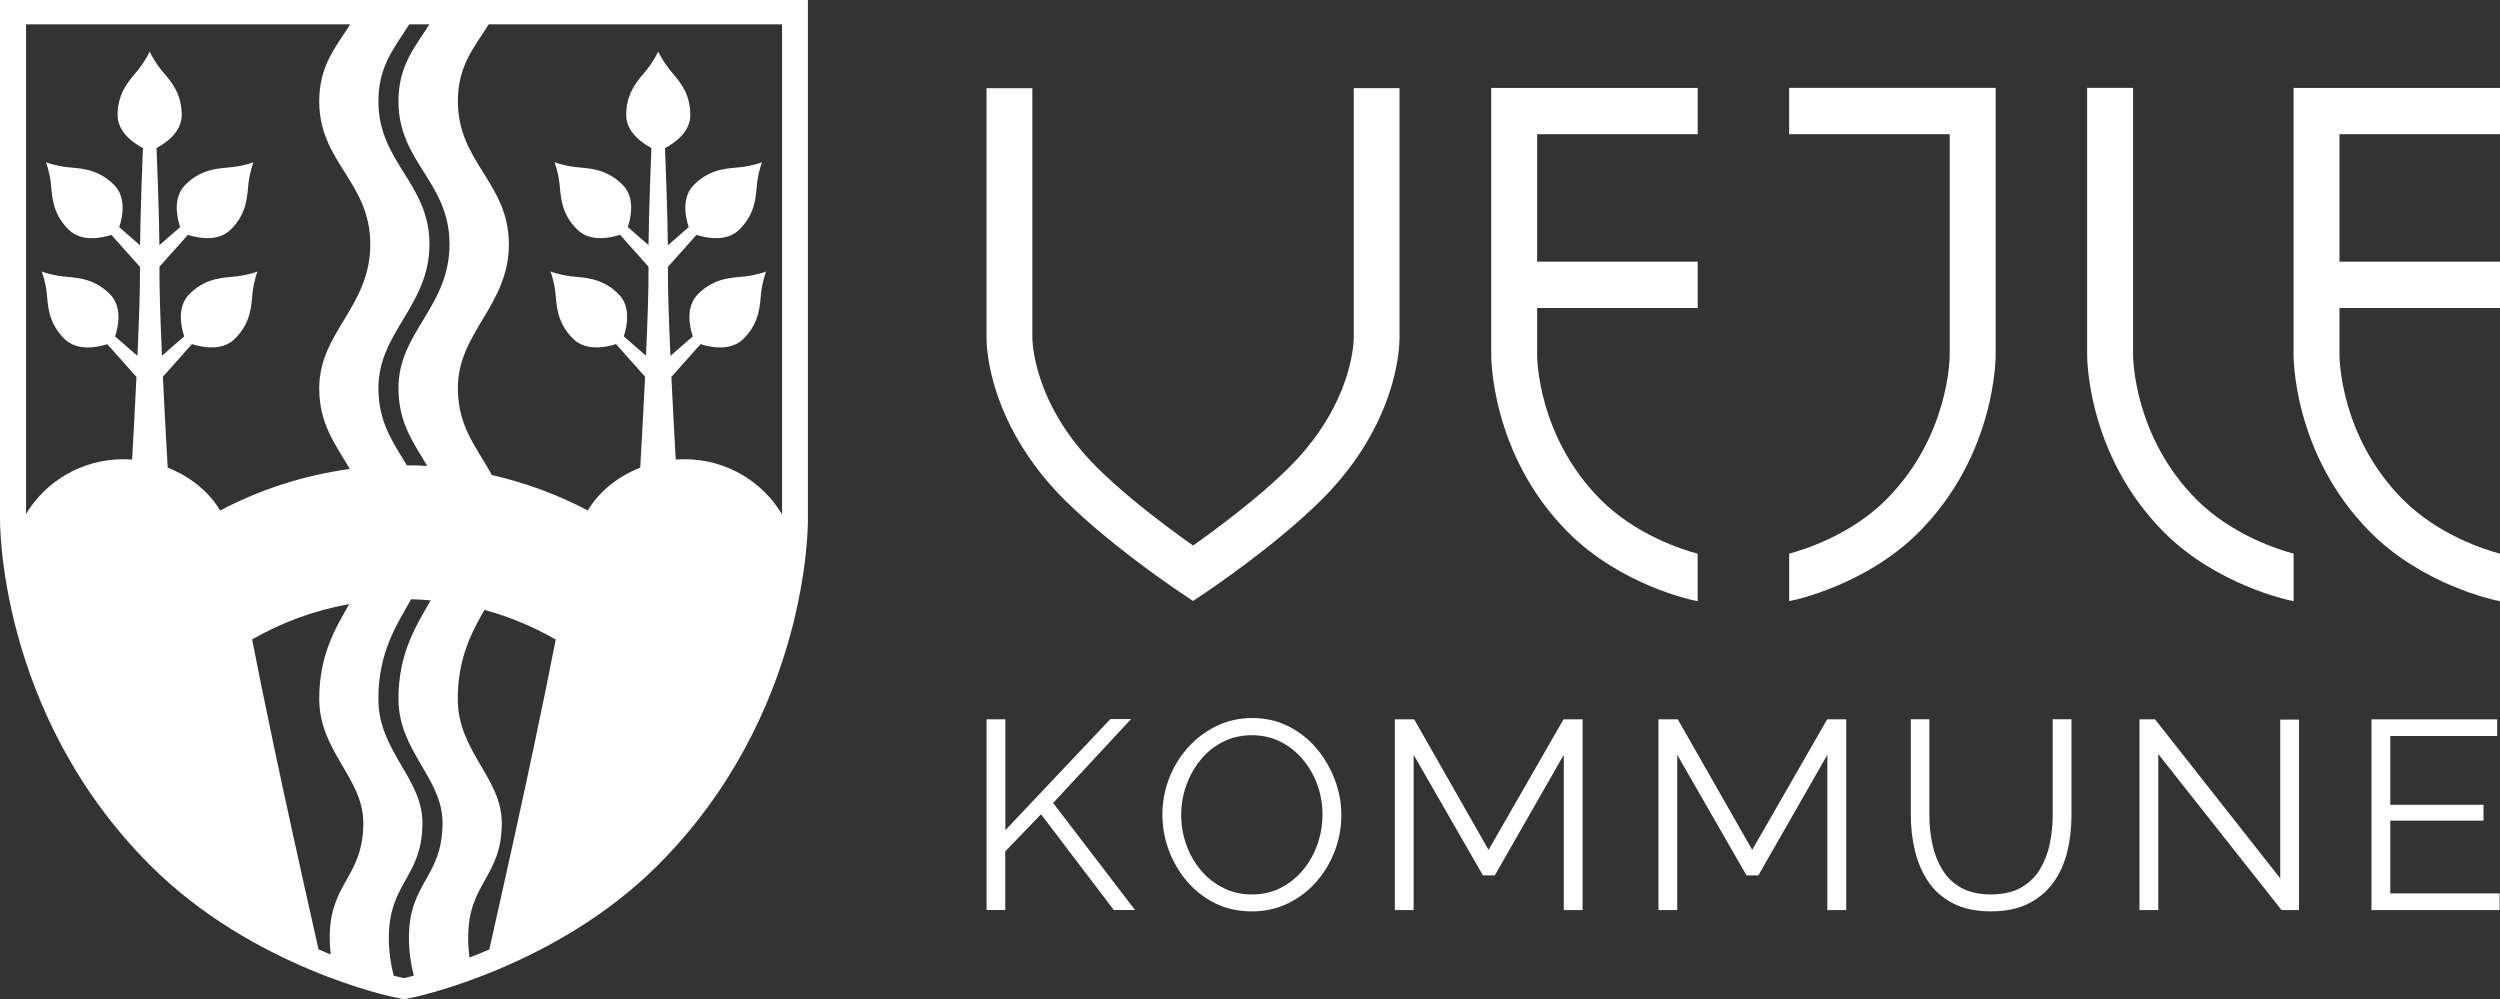
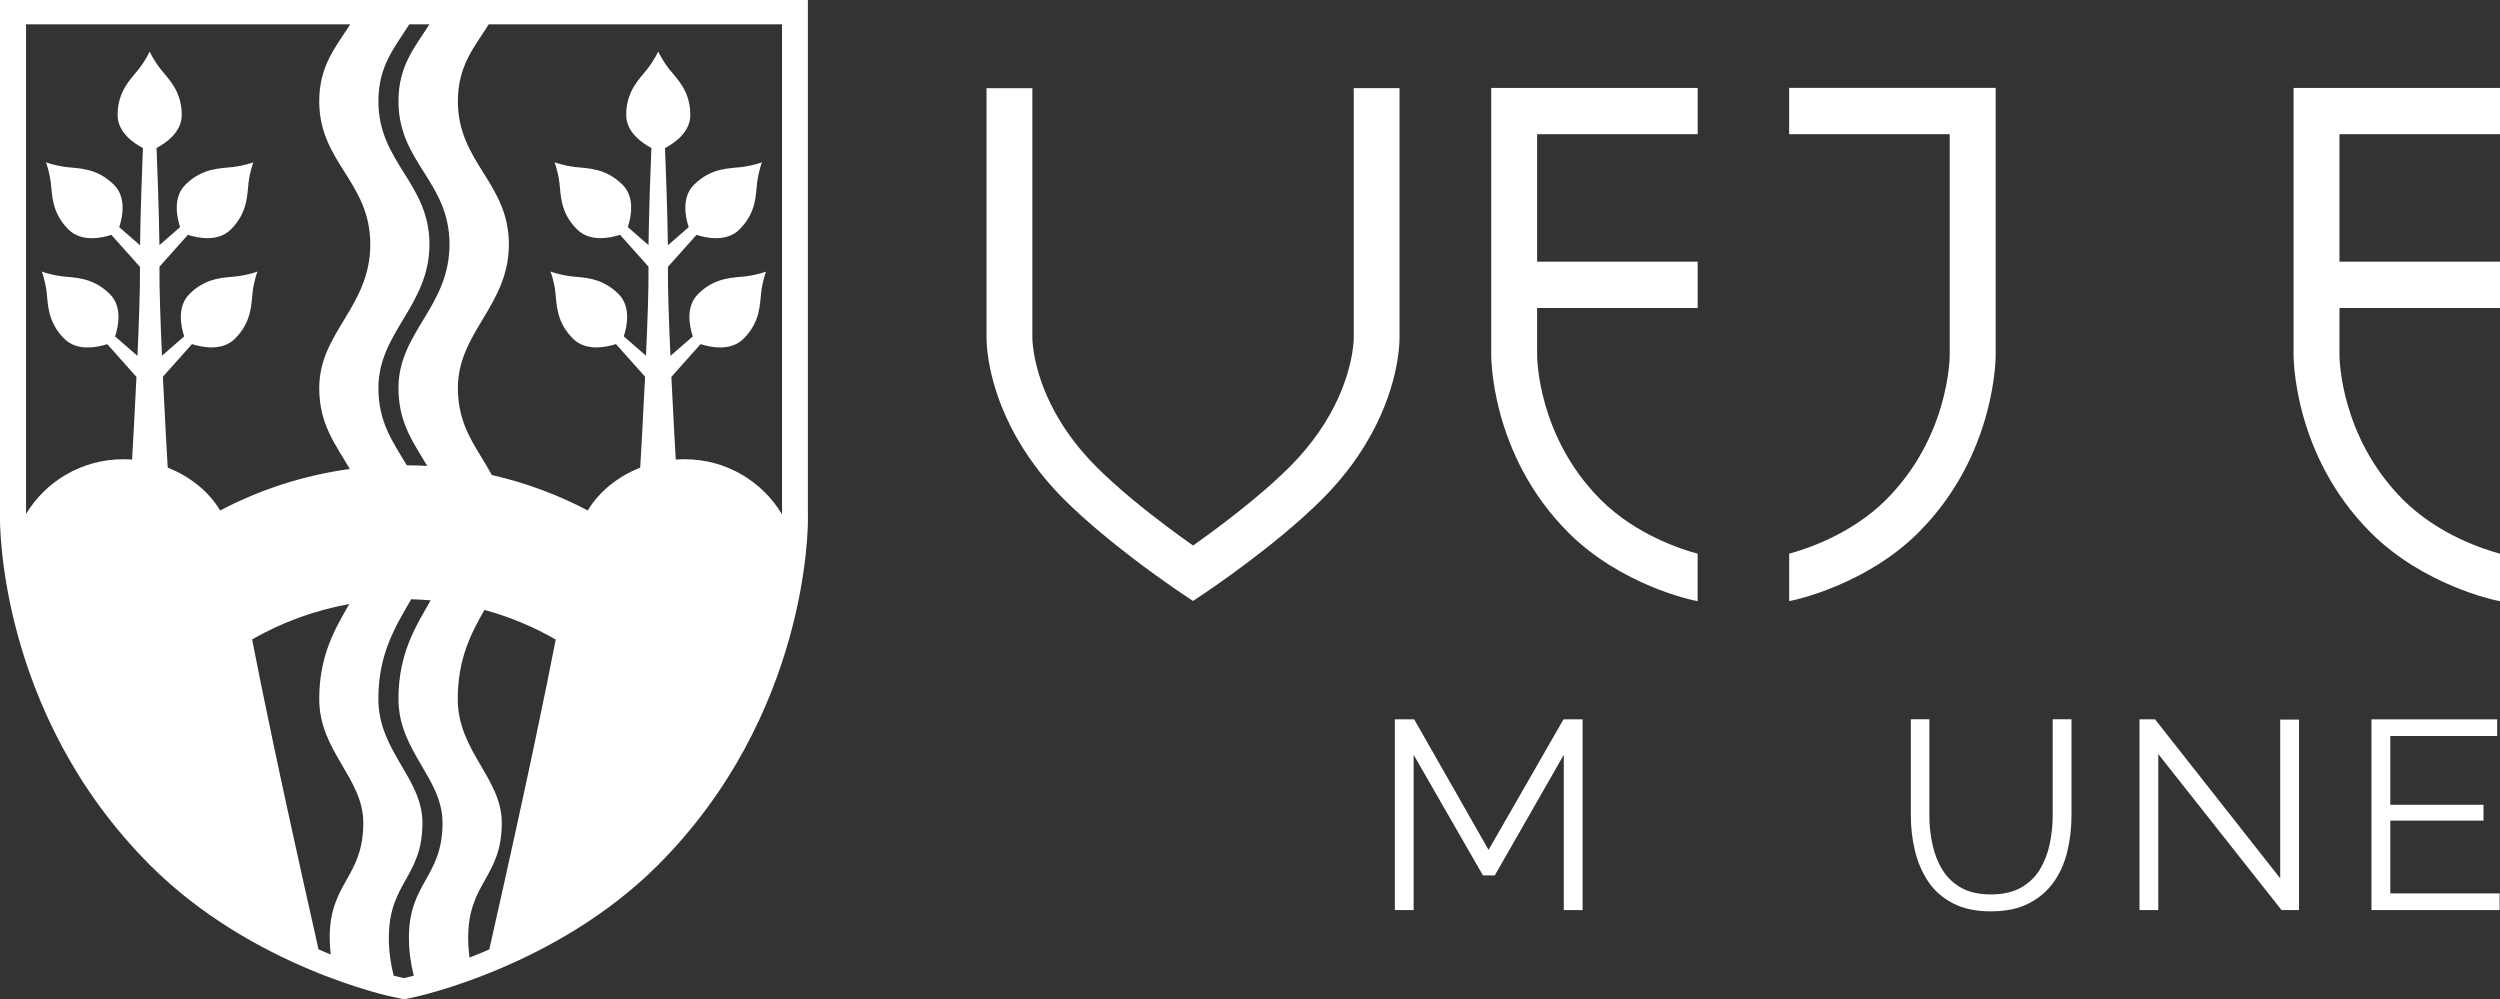
<svg xmlns="http://www.w3.org/2000/svg" id="svg2" version="1.1" viewBox="0 0 588.2 235.12">
  <rect x="0" y="0" width="588.2" height="235.12" fill="#333333" stroke="none" />
  <defs>
    <style>
      .st0 {
        fill: #fff;
      }

      .st1 {
        fill: none;
      }
    </style>
  </defs>
  <g id="g12">
-     <path id="path14" class="st0" d="M232.12,214.12v-44.87h4.42v26.07l24.71-26.14h4.86l-18.33,19.74,19.27,25.19h-4.99l-17.13-22.53-8.41,8.73v13.8h-4.42Z" />
-   </g>
-   <rect class="st1" x="0" y="0" width="588.2" height="235.12" />
+     </g>
  <g id="g24">
-     <path id="path26" class="st0" d="M277.91,191.68c0,2.44.4,4.79,1.2,7.05.8,2.25,1.94,4.25,3.41,6,1.47,1.75,3.23,3.14,5.28,4.17,2.04,1.03,4.29,1.55,6.73,1.55,2.57,0,4.87-.54,6.92-1.61,2.04-1.07,3.79-2.51,5.25-4.3,1.45-1.79,2.56-3.8,3.32-6.03.76-2.23,1.14-4.51,1.14-6.83,0-2.44-.4-4.78-1.2-7.01-.8-2.23-1.95-4.24-3.44-6-1.5-1.77-3.25-3.16-5.28-4.17-2.02-1.01-4.25-1.52-6.7-1.52s-4.82.53-6.86,1.58c-2.04,1.05-3.79,2.48-5.25,4.27-1.45,1.79-2.57,3.8-3.35,6.04-.78,2.23-1.17,4.51-1.17,6.83M294.54,214.43c-3.16,0-6.03-.63-8.6-1.89-2.57-1.27-4.78-2.98-6.64-5.15-1.85-2.17-3.29-4.61-4.3-7.33-1.01-2.72-1.51-5.51-1.51-8.37s.52-5.85,1.58-8.56c1.05-2.72,2.54-5.14,4.46-7.27,1.92-2.13,4.16-3.81,6.73-5.06,2.57-1.24,5.35-1.86,8.34-1.86,3.16,0,6.02.65,8.59,1.96,2.57,1.31,4.77,3.05,6.61,5.25s3.26,4.64,4.27,7.33c1.01,2.7,1.52,5.46,1.52,8.28,0,2.99-.53,5.85-1.58,8.56-1.05,2.72-2.53,5.14-4.42,7.27-1.89,2.13-4.13,3.8-6.7,5.02-2.57,1.22-5.35,1.83-8.34,1.83" />
-   </g>
+     </g>
  <g id="g28">
    <path id="path30" class="st0" d="M367.93,214.12v-36.53l-16.24,28.38h-2.78l-16.31-28.38v36.53h-4.42v-44.87h4.55l17.5,30.71,17.63-30.71h4.49v44.87h-4.42Z" />
  </g>
  <g id="g32">
-     <path id="path34" class="st0" d="M429.94,214.12v-36.53l-16.24,28.38h-2.78l-16.3-28.38v36.53h-4.42v-44.87h4.55l17.51,30.71,17.63-30.71h4.49v44.87h-4.42Z" />
-   </g>
+     </g>
  <g id="g36">
    <path id="path38" class="st0" d="M468.47,214.43c-3.54,0-6.53-.63-8.97-1.9-2.44-1.26-4.38-2.96-5.81-5.09-1.43-2.13-2.47-4.54-3.13-7.24-.65-2.7-.98-5.48-.98-8.34v-22.63h4.36v22.63c0,2.32.24,4.59.73,6.83.48,2.23,1.27,4.23,2.37,6,1.09,1.77,2.57,3.17,4.42,4.2,1.85,1.03,4.17,1.55,6.95,1.55s5.23-.54,7.11-1.61c1.87-1.07,3.35-2.5,4.43-4.27,1.07-1.77,1.84-3.76,2.31-5.97.46-2.21.7-4.46.7-6.73v-22.63h4.42v22.63c0,2.99-.34,5.85-1.01,8.59-.68,2.74-1.76,5.14-3.26,7.21-1.5,2.06-3.44,3.71-5.84,4.93-2.4,1.22-5.33,1.83-8.79,1.83" />
  </g>
  <g id="g40">
    <path id="path42" class="st0" d="M507.8,177.4v36.72h-4.42v-44.87h3.66l29.45,37.41v-37.35h4.42v44.81h-4.11l-29.01-36.72Z" />
  </g>
  <g id="g44">
    <path id="path46" class="st0" d="M557.96,169.25v44.87h30.15v-3.92h-25.72v-17.12h21.93v-3.73h-21.93v-16.18h25.15v-3.92h-29.58Z" />
  </g>
  <g id="g48">
    <path id="path50" class="st0" d="M588.2,20.69h-48.57v62.63c0,.23-.28,23.55,18.16,41.99,12.38,12.38,29.17,15.87,29.34,15.91l1.07.22v-11.17h0c-3.48-.92-14.47-4.36-22.81-12.7-14.79-14.8-14.96-33.31-14.96-34.09v-11.02h37.78v-10.89h-37.78v-29.99h37.78v-10.89Z" />
  </g>
  <g id="g52">
-     <path id="path54" class="st0" d="M501.85,20.68h-10.79v62.71c0,.22-.24,23.51,18.16,41.91,12.29,12.29,29.18,15.87,29.35,15.91l1.04.22h.03v-11.17c-3.48-.92-14.48-4.36-22.81-12.7-14.79-14.8-14.96-33.32-14.96-34.1V20.68Z" />
-   </g>
+     </g>
  <g id="g56">
    <path id="path58" class="st0" d="M469.52,20.68h-48.57v10.89h37.78v51.89c0,.78-.17,19.3-14.96,34.1-8.34,8.34-19.33,11.78-22.81,12.7v11.16h.03s1.04-.22,1.04-.22c.17-.03,17.06-3.62,29.35-15.91,18.4-18.4,18.16-41.69,18.16-41.91V20.68Z" />
  </g>
  <g id="g60">
    <path id="path62" class="st0" d="M399.42,20.69h-48.57v62.63c0,.23-.28,23.55,18.16,41.99,12.38,12.38,29.17,15.87,29.34,15.91l1.07.22v-11.17h0c-3.48-.92-14.47-4.36-22.81-12.7-14.79-14.8-14.96-33.31-14.96-34.09v-11.02h37.78v-10.89h-37.78v-29.99h37.78v-10.89Z" />
  </g>
  <g id="g64">
    <path id="path66" class="st0" d="M329.29,20.74h-10.78v58.79c0,.11,0,1.11-.25,2.81-.36,2.54-1.25,6.6-3.45,11.42-2.2,4.82-5.7,10.4-11.36,16.07-2.5,2.5-5.37,5.06-8.27,7.47-4.35,3.62-8.74,6.92-12.03,9.3-.91.66-1.73,1.24-2.45,1.75-1.61-1.14-3.76-2.68-6.19-4.5-2.59-1.95-5.49-4.21-8.36-6.6-2.87-2.4-5.73-4.94-8.2-7.42-3.77-3.78-6.58-7.52-8.69-11.02-3.16-5.25-4.75-9.98-5.55-13.45-.4-1.73-.6-3.15-.71-4.15-.1-1-.11-1.58-.11-1.66,0-.03,0-57.38,0-58.8h-10.78c0,1.43,0,58.77,0,58.8,0,.53.03,2.06.35,4.32.49,3.4,1.63,8.47,4.32,14.37,2.69,5.89,6.94,12.61,13.54,19.22,2.81,2.81,5.91,5.56,8.99,8.13,4.62,3.85,9.19,7.28,12.62,9.76,3.43,2.48,5.73,4.01,5.77,4.04l2.99,2,2.99-2c.06-.04,4.11-2.75,9.54-6.82,2.72-2.04,5.77-4.41,8.85-6.98,3.08-2.57,6.17-5.32,8.99-8.13,4.4-4.4,7.76-8.85,10.31-13.08,3.82-6.34,5.8-12.16,6.82-16.58.51-2.21.78-4.07.93-5.48.15-1.41.16-2.38.16-2.77V20.74Z" />
  </g>
  <g id="g68">
    <path id="path70" class="st0" d="M110.46,225.29c-.19-1.49-.31-3.06-.31-4.69,0-13,7.91-14.16,7.91-26.99,0-10.56-10.36-16.81-10.36-29.15,0-9.49,3.19-15.56,6.28-20.96,5.94,1.62,11.56,3.97,16.77,6.97-2.37,12.11-6.18,31.03-15.63,72.92-1.61.7-3.17,1.33-4.65,1.9M91.49,220.59c0-13,7.9-14.16,7.9-26.99,0-10.56-10.37-16.81-10.37-29.15,0-10.98,4.27-17.38,7.72-23.46,1.54.04,3.07.12,4.59.26-3.42,6-7.58,12.38-7.58,23.2,0,12.33,10.37,18.58,10.37,29.15,0,12.83-7.91,13.99-7.91,26.99,0,3.29.47,6.3,1.15,8.98-1.13.3-1.93.48-2.33.57-.41-.09-1.24-.28-2.41-.59-.68-2.68-1.14-5.68-1.14-8.96M59.31,150.45c6.96-4,14.67-6.85,22.87-8.33-3.31,5.76-7.07,12.03-7.07,22.34,0,12.33,10.37,18.58,10.37,29.15,0,12.83-7.91,13.99-7.91,26.99,0,1.38.1,2.7.25,3.98-.94-.38-1.89-.77-2.87-1.2-9.45-41.9-13.26-60.81-15.63-72.92M51.8,120.1c-2.71-4.51-7.14-8.03-12.34-10.07-.15-2.51-.67-11.61-1.14-21.39l6.85-7.68c2.3.74,7.05,1.75,10.08-1.24,4.11-4.07,3.84-8.36,4.19-11.06.38-2.93,1.14-4.77,1.14-4.77h0s-1.86.74-4.82,1.12c-2.73.35-7.06.08-11.17,4.15-3.03,3-2,7.71-1.25,9.98l-5.23,4.55c-.36-8.06-.64-15.92-.59-20.37,0-.18,0-.38,0-.57l6.69-7.5c2.3.74,7.05,1.75,10.08-1.24,4.11-4.07,3.84-8.36,4.19-11.06.39-2.93,1.14-4.77,1.14-4.77h0s-1.87.74-4.82,1.12c-2.72.35-7.06.08-11.17,4.15-3.03,3-2,7.71-1.25,9.98l-4.87,4.24c-.11-8.28-.52-18.87-.68-22.85,2.21-1.17,5.93-3.73,5.93-7.77,0-5.75-3.26-8.6-4.94-10.75-1.82-2.34-2.6-4.17-2.6-4.17h-.01s-.78,1.83-2.6,4.17c-1.67,2.16-4.94,5.01-4.94,10.75,0,4.06,3.75,6.63,5.96,7.79-.16,4-.57,14.59-.68,22.87l-4.9-4.27c.75-2.27,1.78-6.98-1.25-9.98-4.11-4.07-8.45-3.8-11.17-4.15-2.95-.38-4.82-1.13-4.82-1.13h0s.76,1.86,1.14,4.78c.36,2.7.09,6.99,4.19,11.06,3.02,2.99,7.78,1.98,10.07,1.24l6.72,7.53c0,.18,0,.37,0,.54.05,4.46-.23,12.33-.59,20.4l-5.26-4.58c.75-2.27,1.78-6.98-1.25-9.98-4.11-4.06-8.45-3.8-11.17-4.15-2.96-.38-4.82-1.13-4.82-1.13h-.01s.76,1.86,1.14,4.78c.35,2.7.09,6.99,4.19,11.06,3.03,2.99,7.78,1.98,10.08,1.24l6.87,7.71c-.39,8.05-.81,15.63-1.03,19.45-.69-.05-1.39-.08-2.09-.08-9.72,0-18.21,5.17-22.86,12.87V5.73h76.26c-3.35,5.33-7.28,9.64-7.28,18.1,0,14.47,12.01,18.89,12.01,33.65s-12.01,20.64-12.01,33.84c0,8.56,3.85,13.24,7.19,19.02-10.89,1.49-21.17,4.85-30.49,9.77M95.71,109.47c-3.21-5.4-6.68-10.03-6.68-18.16,0-13.2,12.01-19.39,12.01-33.84s-12.01-19.18-12.01-33.65c0-8.45,3.93-12.76,7.27-18.1h4.73c-3.35,5.33-7.28,9.64-7.28,18.1,0,14.47,12.01,18.89,12.01,33.65s-12.01,20.64-12.01,33.84c0,8.21,3.54,12.85,6.77,18.31-1.6-.09-3.21-.14-4.82-.15M135.96,125.66s0,0,0,0c0,.01,0,.02,0,.03,0-.01,0-.02,0-.03,0,0,0,0,0,0M136.45,123.99c-.03.09-.07.17-.09.26.03-.09.06-.17.09-.26M136.95,122.67c-.02.06-.05.11-.07.17.02-.06.05-.11.07-.17M137.55,121.38s-.03.05-.04.07c.01-.02.02-.05.04-.07M183.96,120.96c-4.64-7.73-13.14-12.91-22.88-12.91-.7,0-1.39.03-2.09.08-.22-3.82-.64-11.4-1.03-19.45l6.87-7.71c2.3.74,7.05,1.75,10.08-1.24,4.11-4.07,3.84-8.36,4.19-11.06.38-2.93,1.14-4.77,1.14-4.77h0s-1.87.74-4.82,1.12c-2.73.35-7.07.08-11.17,4.15-3.03,3-2,7.71-1.25,9.98l-5.26,4.58c-.36-8.07-.64-15.94-.59-20.4,0-.18,0-.36,0-.54l6.72-7.53c2.3.74,7.05,1.75,10.08-1.24,4.11-4.07,3.84-8.36,4.19-11.06.39-2.93,1.14-4.77,1.14-4.77h0s-1.87.74-4.82,1.12c-2.73.35-7.07.08-11.17,4.15-3.03,3-2,7.71-1.25,9.98l-4.9,4.27c-.11-8.28-.52-18.87-.68-22.87,2.21-1.16,5.96-3.73,5.96-7.79,0-5.75-3.26-8.6-4.94-10.75-1.82-2.34-2.61-4.17-2.61-4.17h-.01s-.79,1.83-2.6,4.17c-1.67,2.16-4.93,5.01-4.93,10.75,0,4.04,3.72,6.6,5.93,7.77-.16,3.98-.57,14.58-.68,22.85l-4.87-4.24c.75-2.27,1.78-6.98-1.25-9.98-4.11-4.07-8.45-3.8-11.17-4.15-2.96-.38-4.82-1.13-4.82-1.13h0s.76,1.86,1.15,4.78c.35,2.7.08,6.99,4.19,11.06,3.03,2.99,7.78,1.98,10.08,1.24l6.69,7.5c0,.19,0,.39,0,.57.05,4.45-.22,12.32-.59,20.37l-5.23-4.55c.75-2.27,1.78-6.98-1.25-9.98-4.11-4.06-8.45-3.8-11.17-4.15-2.96-.38-4.82-1.13-4.82-1.13h0s.76,1.86,1.14,4.78c.35,2.7.08,6.99,4.19,11.06,3.03,2.99,7.78,1.98,10.08,1.24l6.85,7.68c-.47,9.78-1,18.87-1.15,21.39-5.21,2.05-9.65,5.58-12.36,10.11,0-.01.01-.02.02-.03-7.03-3.71-14.6-6.53-22.57-8.34-3.49-6.48-7.99-11.21-7.99-20.46,0-13.2,12-19.39,12-33.84s-12-19.18-12-33.65c0-8.45,3.92-12.76,7.27-18.1h69c0,2.68,0,99.67,0,115.23M190.08,121.97V0H0v121.81c0,.45-.69,45.75,35.34,81.78,24.1,24.1,56.86,30.93,57.18,30.99l2.59.53,2.46-.53c.33-.07,33.21-7.03,57.18-30.99,35.34-35.33,35.36-79.57,35.34-81.62" />
  </g>
</svg>